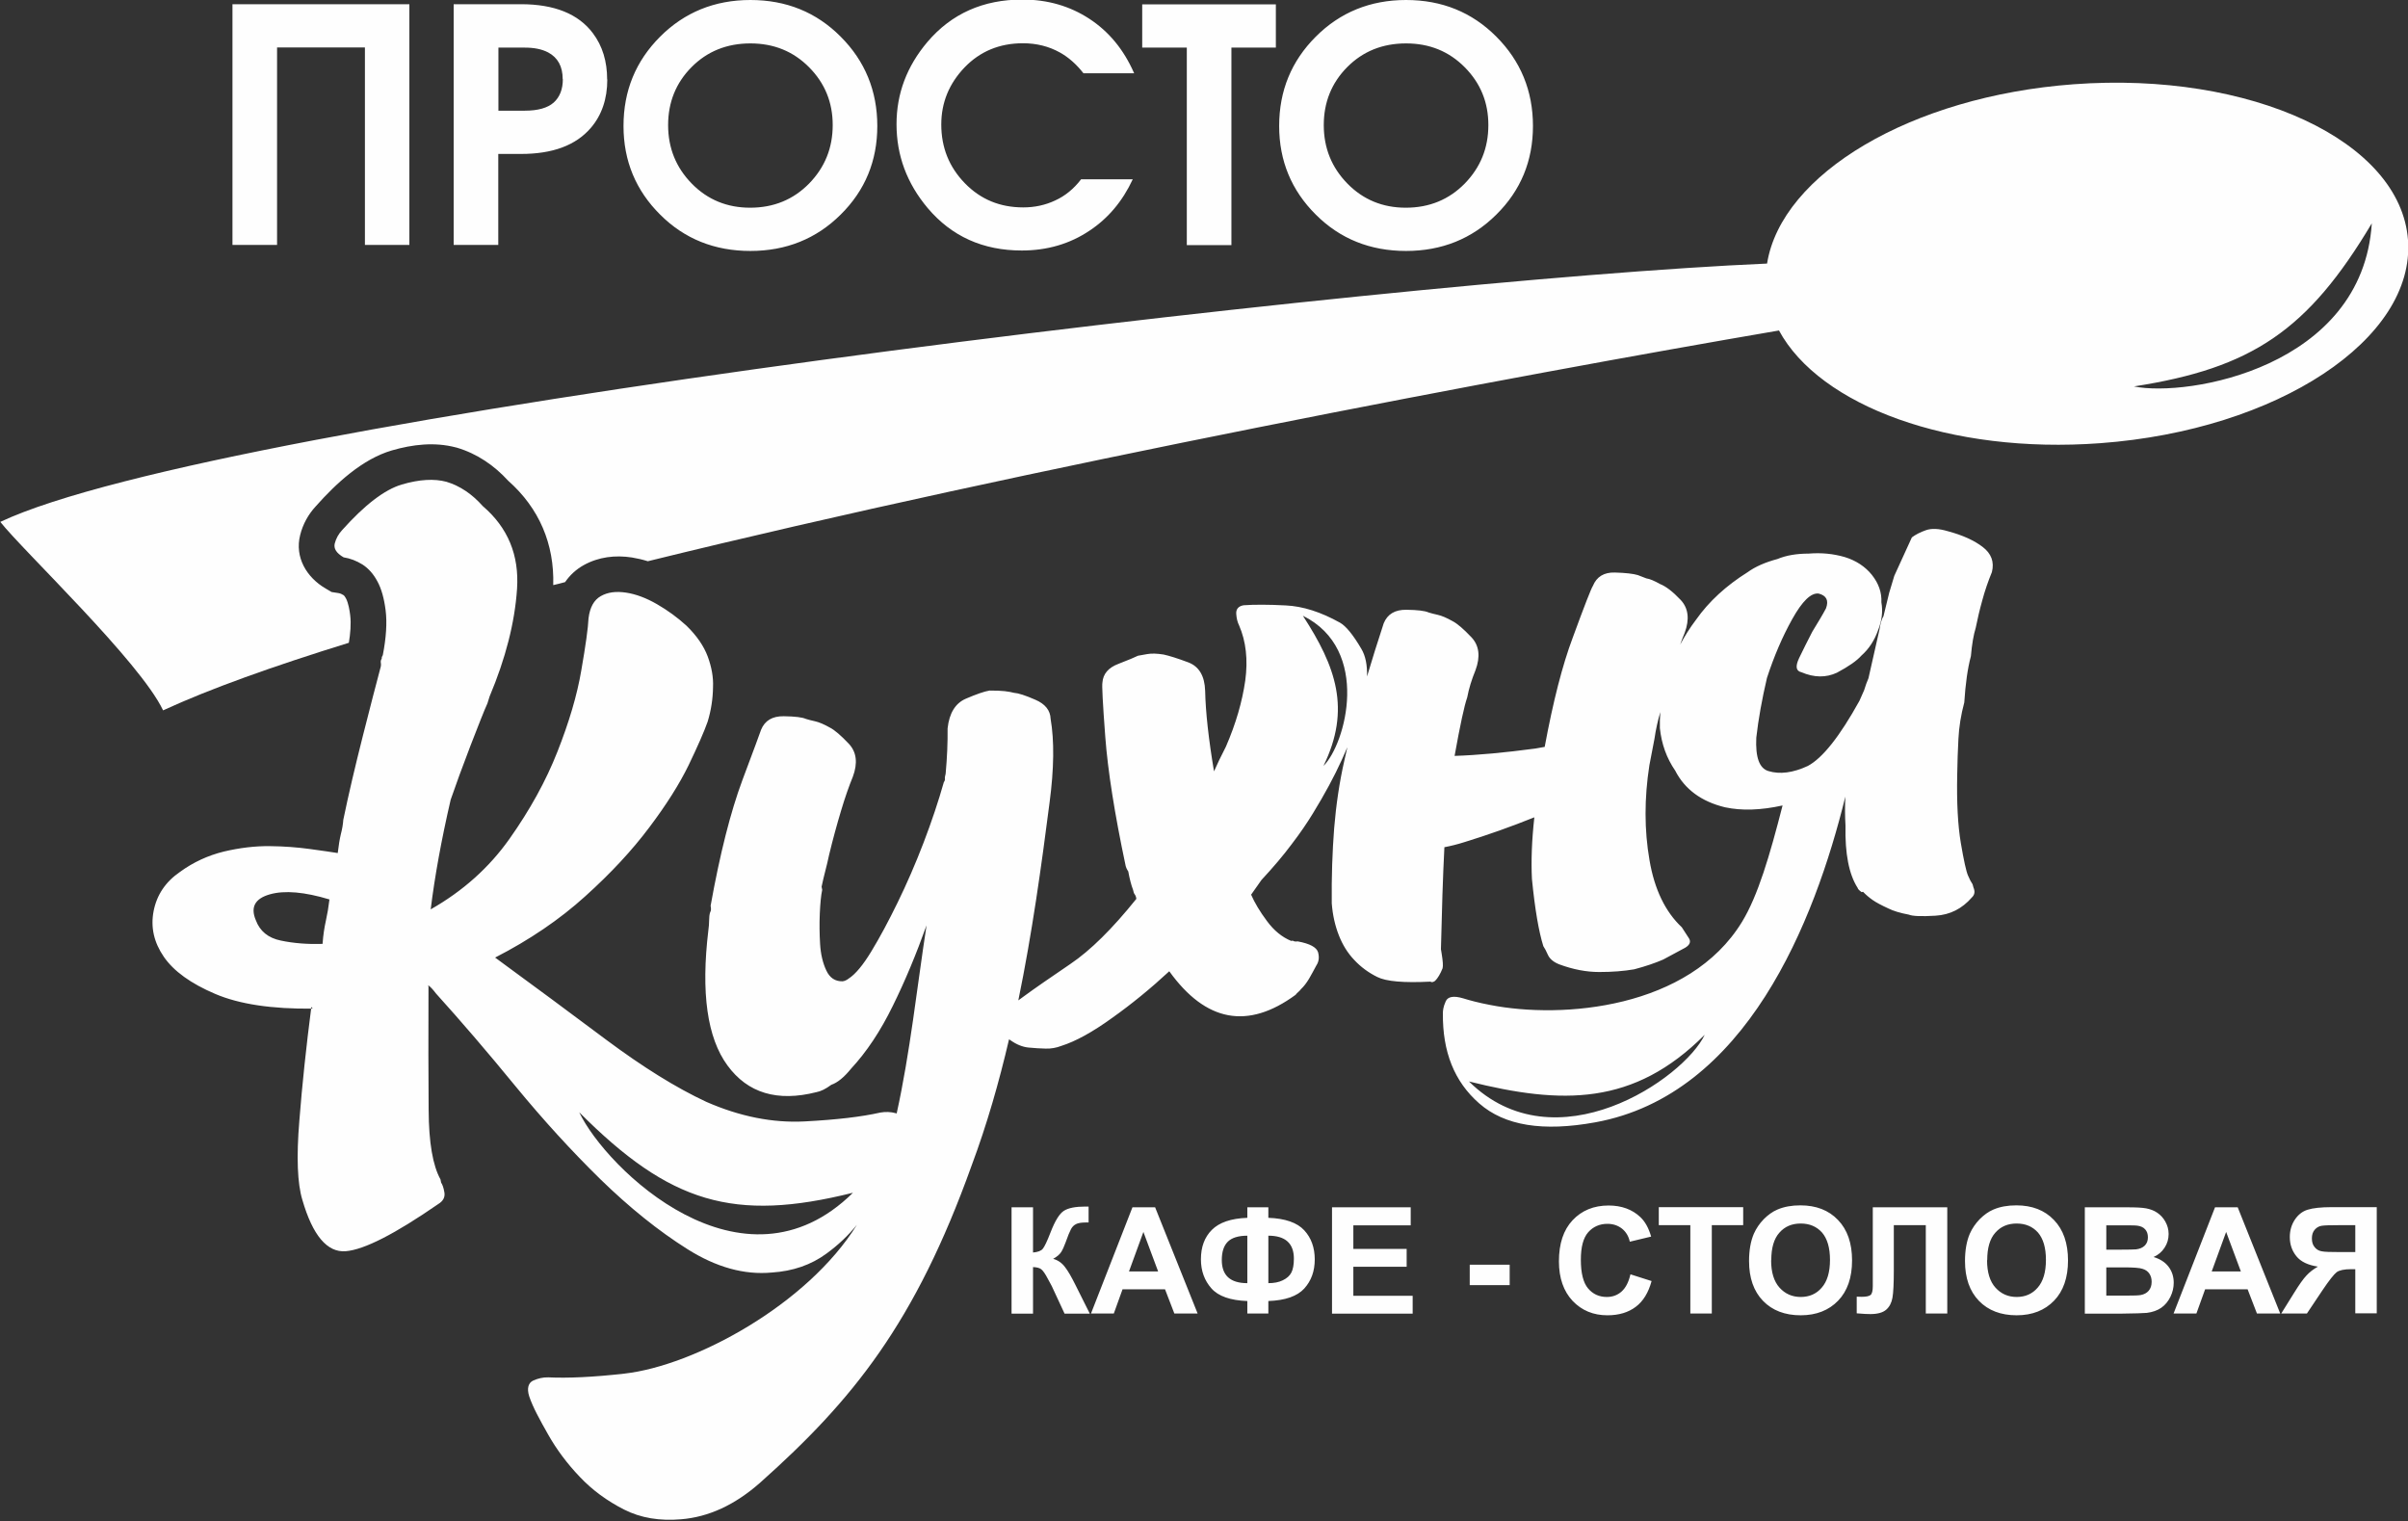
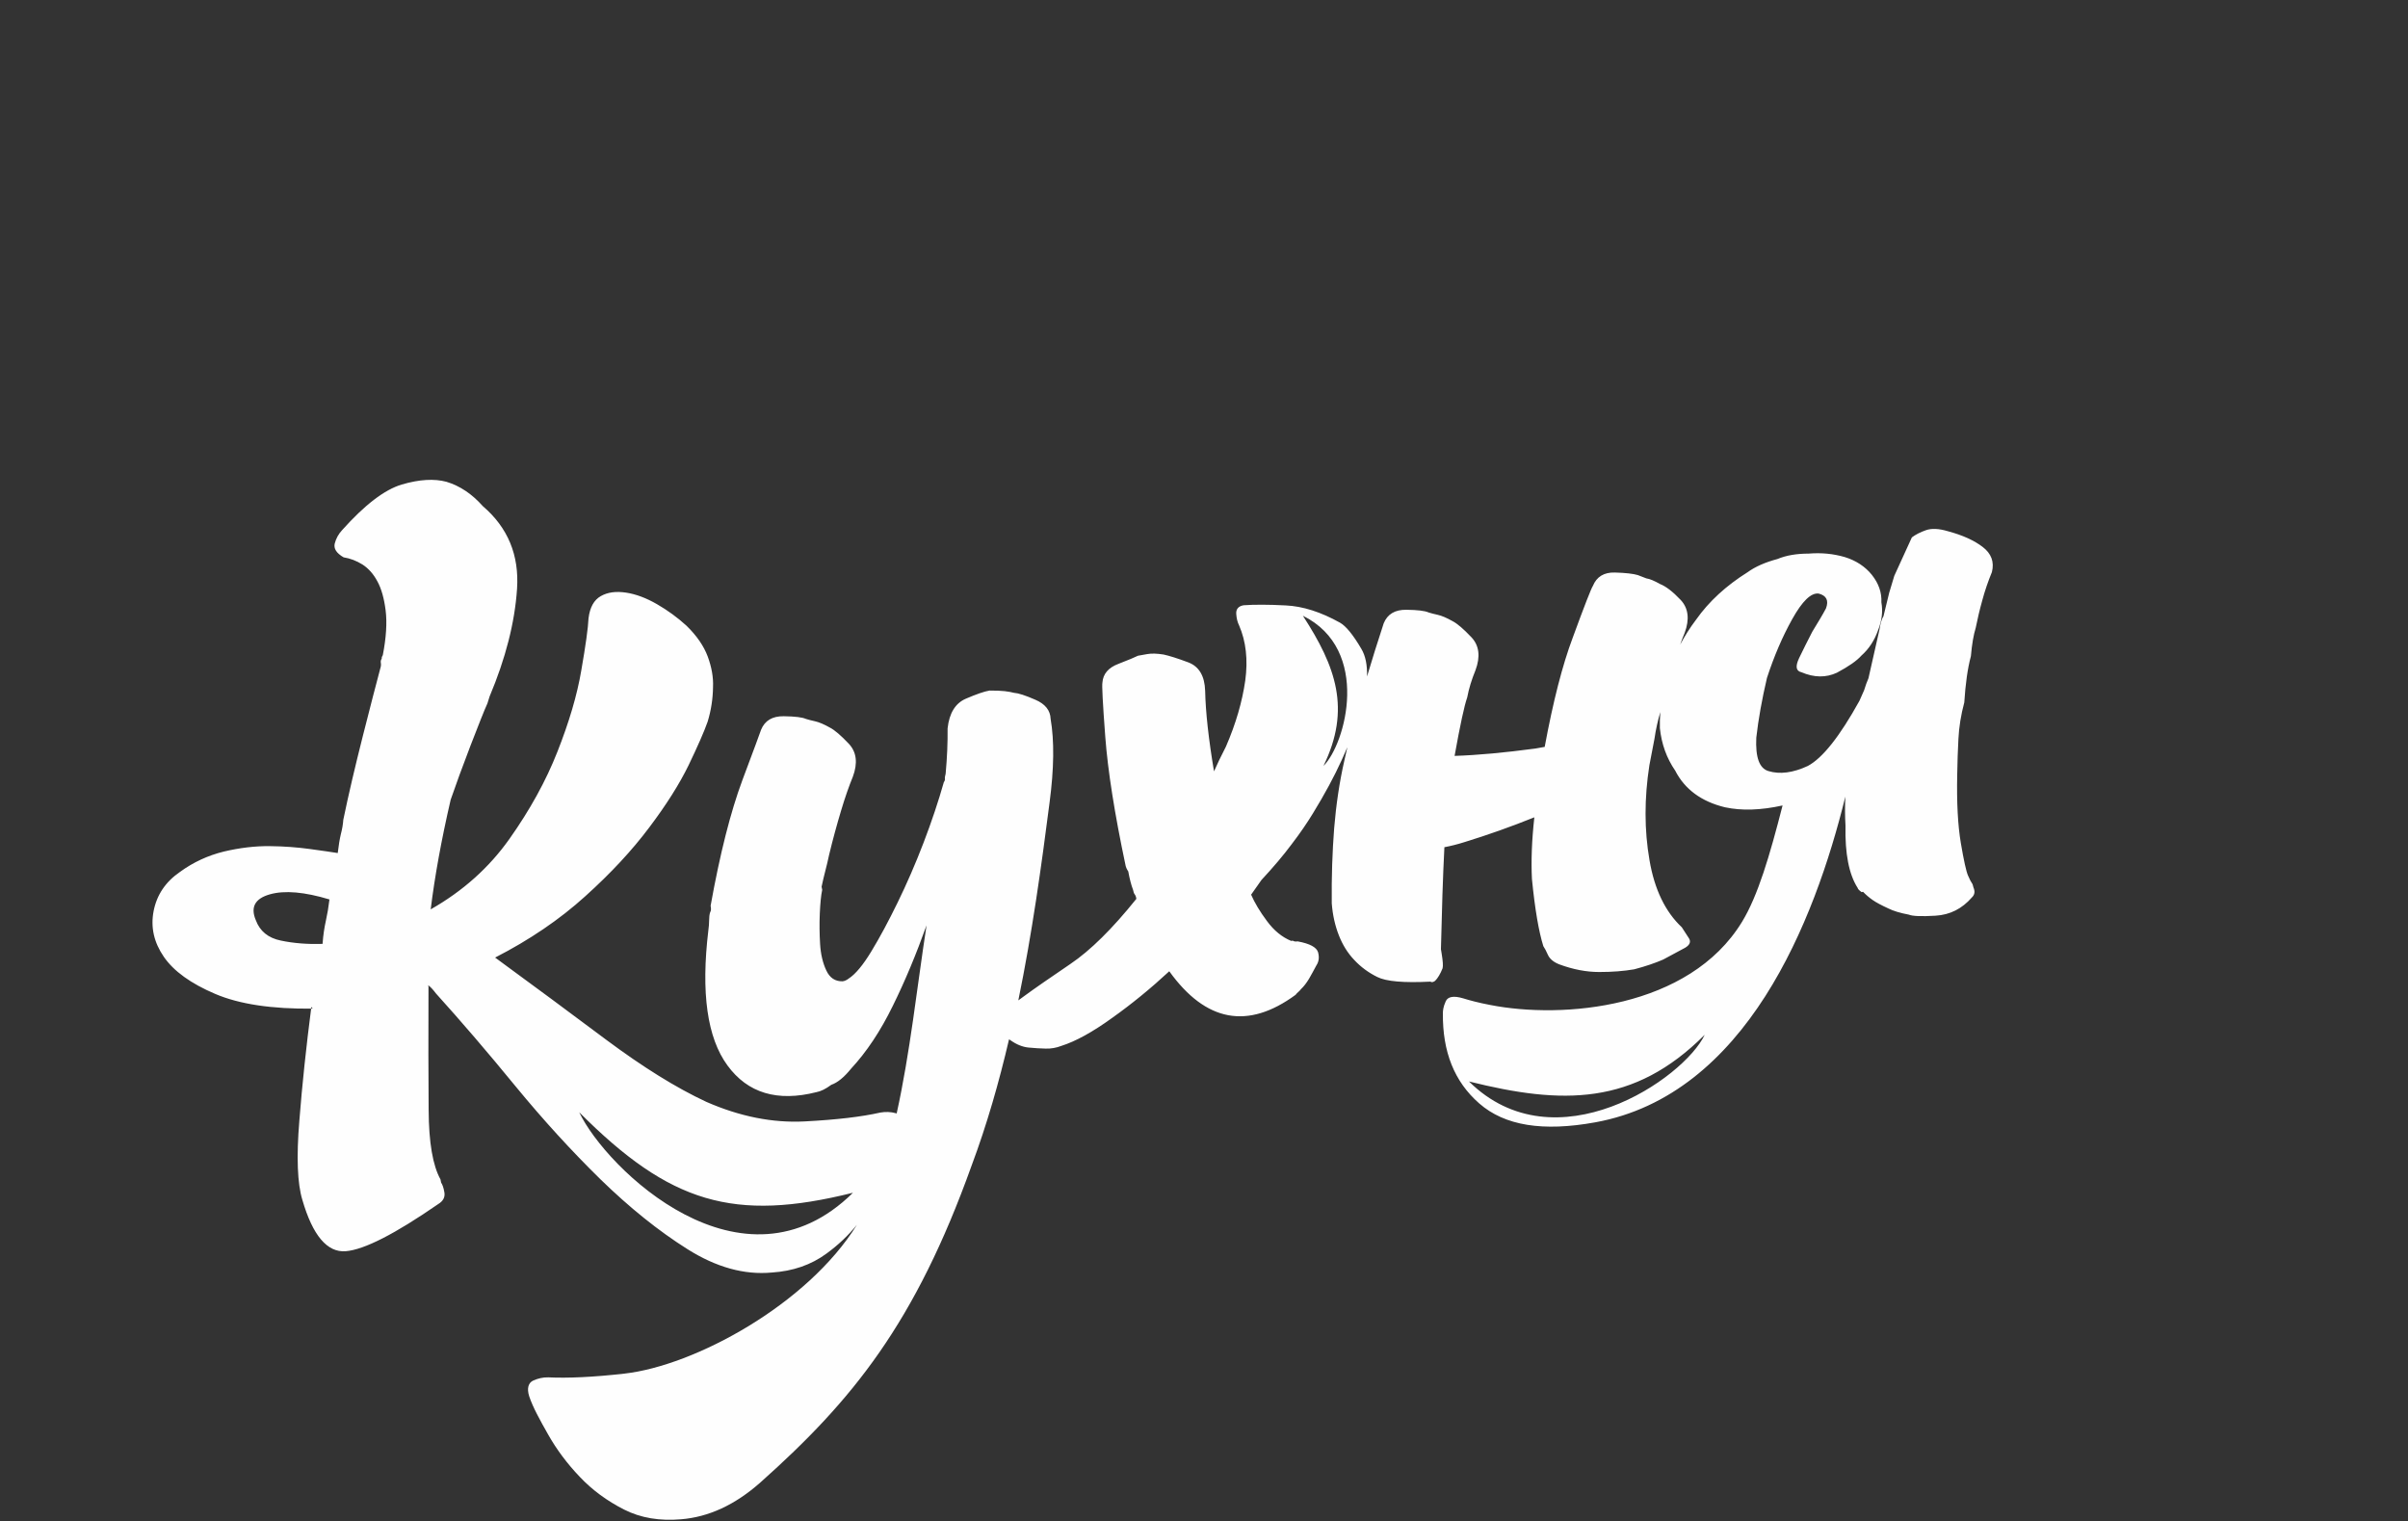
<svg xmlns="http://www.w3.org/2000/svg" xml:space="preserve" width="53.528mm" height="33.816mm" style="shape-rendering:geometricPrecision; text-rendering:geometricPrecision; image-rendering:optimizeQuality; fill-rule:evenodd; clip-rule:evenodd" viewBox="0 0 160.35 101.3">
  <rect x="0" y="0" width="160.35" height="101.3" fill="#333333" stroke="none" />
  <defs>
    <style type="text/css">  .fil0 {fill:#FEFEFE} .fil1 {fill:#FEFEFE;fill-rule:nonzero}  </style>
  </defs>
  <g id="Слой_x0020_1">
    <g id="_2334257340432">
-       <path class="fil0" d="M118.44 22.01c-17.65,3.02 -49.74,9.07 -75.3,15.36 -0.35,-0.11 -0.7,-0.19 -1.06,-0.25 -1.11,-0.17 -2.22,-0.04 -3.21,0.51 -0.52,0.29 -0.93,0.68 -1.24,1.13 -0.26,0.07 -0.52,0.14 -0.79,0.2 0.08,-2.73 -0.93,-5.12 -3,-6.95 -0.93,-1.02 -2.07,-1.8 -3.41,-2.2l-0.04 -0.01 -0.04 -0.01c-1.41,-0.37 -2.87,-0.2 -4.25,0.2 -1.98,0.58 -3.73,2.21 -5.07,3.72 -0.5,0.54 -0.86,1.19 -1.04,1.91 -0.38,1.49 0.43,2.83 1.7,3.57l0.39 0.23 0.45 0.07c0.13,0.02 0.24,0.07 0.35,0.14 0.06,0.04 0.13,0.17 0.16,0.22 0.16,0.3 0.24,0.79 0.28,1.12 0.07,0.57 0.01,1.23 -0.09,1.83 -5.01,1.55 -9.25,3.06 -12.37,4.5 -1.53,-3.24 -9.32,-10.62 -10.84,-12.55 14.67,-6.92 92.03,-16.1 117.65,-17.2 0.95,-5.96 9.58,-11.14 20.42,-11.94 11.8,-0.87 21.77,3.77 22.26,10.37 0.49,6.6 -8.69,12.66 -20.49,13.53 -10.01,0.74 -18.69,-2.49 -21.4,-7.51zm23.66 3.72c3.54,0.73 15.22,-1.24 15.84,-10.86 -4.25,7.13 -7.97,9.64 -15.84,10.86z" />
      <path class="fil0" d="M20.82 67.16c-2.71,0.03 -4.87,-0.29 -6.49,-0.98 -1.62,-0.69 -2.76,-1.51 -3.42,-2.47 -0.66,-0.96 -0.89,-1.97 -0.68,-3.05 0.21,-1.07 0.79,-1.94 1.75,-2.6 0.89,-0.65 1.87,-1.1 2.93,-1.36 1.06,-0.25 2.08,-0.37 3.05,-0.36 0.97,0.01 1.85,0.08 2.66,0.19 0.81,0.11 1.43,0.2 1.87,0.27 0.06,-0.51 0.13,-0.93 0.21,-1.27 0.09,-0.34 0.14,-0.65 0.16,-0.94 0.35,-1.7 0.79,-3.56 1.3,-5.58 0.51,-2.02 0.9,-3.51 1.16,-4.49 0.05,-0.15 0.06,-0.28 0.04,-0.38 -0.02,-0.1 0,-0.2 0.06,-0.28 -0.01,-0.07 0.01,-0.14 0.07,-0.23 0.23,-1.18 0.29,-2.18 0.19,-2.98 -0.1,-0.8 -0.28,-1.45 -0.55,-1.94 -0.26,-0.49 -0.59,-0.86 -0.99,-1.12 -0.4,-0.25 -0.82,-0.41 -1.26,-0.48 -0.48,-0.28 -0.67,-0.58 -0.59,-0.92 0.09,-0.34 0.25,-0.63 0.49,-0.89 1.5,-1.68 2.83,-2.7 3.98,-3.04 1.16,-0.34 2.15,-0.4 2.97,-0.18 0.9,0.27 1.71,0.82 2.42,1.62 1.67,1.43 2.43,3.26 2.28,5.51 -0.15,2.24 -0.76,4.63 -1.83,7.17 0,0 -0.05,0.15 -0.14,0.45 -0.21,0.46 -0.58,1.4 -1.13,2.82 -0.54,1.41 -0.98,2.61 -1.32,3.6 -0.62,2.68 -1.06,5.11 -1.33,7.3 2.15,-1.22 3.9,-2.79 5.25,-4.7 1.35,-1.91 2.42,-3.84 3.19,-5.8 0.77,-1.95 1.31,-3.76 1.59,-5.42 0.29,-1.66 0.45,-2.81 0.48,-3.46 0.09,-0.73 0.36,-1.22 0.82,-1.48 0.46,-0.26 1.01,-0.33 1.68,-0.23 0.66,0.1 1.35,0.36 2.06,0.77 0.71,0.41 1.37,0.89 1.96,1.43 0.69,0.67 1.16,1.36 1.42,2.06 0.26,0.71 0.38,1.38 0.35,2.03 -0.01,0.79 -0.13,1.56 -0.36,2.31 -0.24,0.68 -0.67,1.65 -1.27,2.9 -0.61,1.25 -1.48,2.63 -2.62,4.14 -1.14,1.52 -2.55,3.04 -4.26,4.58 -1.7,1.54 -3.7,2.9 -6,4.08 2.53,1.85 5,3.68 7.42,5.49 2.42,1.8 4.63,3.18 6.65,4.12 2.24,0.98 4.42,1.41 6.54,1.3 2.12,-0.11 3.81,-0.31 5.04,-0.59 0.35,-0.06 0.69,-0.05 1.02,0.04 0.02,0.01 0.05,0.01 0.07,0.02 0.9,-4.09 1.34,-8.31 1.99,-12.53 -0.68,1.9 -1.42,3.69 -2.25,5.37 -0.82,1.68 -1.75,3.07 -2.77,4.17 -0.47,0.58 -0.91,0.94 -1.32,1.08 -0.38,0.28 -0.71,0.44 -0.99,0.49 -2.6,0.66 -4.58,0.07 -5.93,-1.78 -1.35,-1.84 -1.77,-4.84 -1.27,-9 0.03,-0.22 0.05,-0.44 0.05,-0.65 -0,-0.21 0.02,-0.4 0.07,-0.55 0.06,-0.08 0.07,-0.23 0.03,-0.43 0.62,-3.46 1.33,-6.25 2.11,-8.35 0.79,-2.1 1.2,-3.22 1.25,-3.37 0.25,-0.61 0.75,-0.91 1.51,-0.9 0.75,0.01 1.24,0.07 1.48,0.18 0.15,0.05 0.36,0.1 0.62,0.16 0.26,0.06 0.59,0.2 0.98,0.42 0.31,0.16 0.73,0.52 1.25,1.07 0.52,0.55 0.61,1.29 0.27,2.2 -0.25,0.61 -0.52,1.37 -0.79,2.28 -0.27,0.9 -0.54,1.88 -0.79,2.92 -0.08,0.37 -0.16,0.72 -0.25,1.06 -0.09,0.34 -0.17,0.69 -0.25,1.06l0.04 0.21c-0.08,0.37 -0.13,0.9 -0.16,1.58 -0.03,0.68 -0.02,1.36 0.02,2.03 0.04,0.67 0.18,1.26 0.41,1.75 0.23,0.5 0.59,0.74 1.09,0.73 0.14,-0.02 0.27,-0.08 0.4,-0.18 0.45,-0.29 0.96,-0.9 1.51,-1.81 0.56,-0.92 1.14,-2 1.75,-3.25 0.61,-1.25 1.19,-2.58 1.73,-3.99 0.54,-1.41 0.99,-2.76 1.35,-4.03 0.06,-0.08 0.08,-0.16 0.07,-0.23 -0.01,-0.07 0.01,-0.18 0.05,-0.33 0.1,-1.09 0.14,-2.1 0.13,-3.02 0.11,-1.02 0.52,-1.68 1.22,-1.98 0.7,-0.3 1.22,-0.48 1.57,-0.54 0.43,-0 0.77,0.01 1.02,0.04 0.25,0.03 0.46,0.07 0.61,0.11 0.29,0.02 0.76,0.17 1.42,0.46 0.66,0.28 1,0.71 1.02,1.27 0.25,1.46 0.23,3.32 -0.07,5.58 -0.54,4.2 -1.16,8.7 -2.08,13.17 0.1,-0.07 0.2,-0.15 0.3,-0.22 0.76,-0.56 1.82,-1.29 3.16,-2.2 1.35,-0.91 2.81,-2.36 4.4,-4.34 -0.02,-0.14 -0.06,-0.24 -0.11,-0.3 -0.05,-0.06 -0.08,-0.16 -0.11,-0.3 -0.13,-0.34 -0.23,-0.75 -0.32,-1.23 -0.09,-0.13 -0.15,-0.26 -0.18,-0.4 -0.73,-3.45 -1.18,-6.3 -1.35,-8.56 -0.17,-2.26 -0.23,-3.46 -0.19,-3.61 0.04,-0.58 0.4,-1 1.07,-1.25 0.67,-0.26 1.1,-0.44 1.3,-0.54 0.14,-0.02 0.35,-0.06 0.62,-0.11 0.28,-0.05 0.64,-0.04 1.08,0.03 0.37,0.08 0.92,0.25 1.64,0.52 0.72,0.27 1.1,0.9 1.13,1.9 0.03,1.42 0.23,3.21 0.59,5.36 0.1,-0.23 0.22,-0.48 0.35,-0.76 0.13,-0.27 0.28,-0.57 0.44,-0.88 0.67,-1.54 1.09,-3.01 1.29,-4.4 0.19,-1.39 0.05,-2.62 -0.41,-3.68 -0.1,-0.2 -0.17,-0.45 -0.19,-0.77 -0.02,-0.32 0.15,-0.51 0.49,-0.57 0.71,-0.05 1.64,-0.05 2.79,0.01 1.15,0.05 2.36,0.44 3.63,1.15 0.39,0.22 0.87,0.8 1.42,1.74 0.28,0.47 0.4,1.08 0.38,1.84 0.33,-1.11 0.7,-2.29 1.11,-3.54 0.25,-0.61 0.75,-0.91 1.51,-0.9 0.75,0.01 1.24,0.07 1.48,0.18 0.15,0.05 0.36,0.1 0.62,0.16 0.26,0.06 0.59,0.2 0.98,0.42 0.31,0.16 0.73,0.52 1.25,1.07 0.52,0.55 0.61,1.29 0.27,2.2 -0.25,0.61 -0.44,1.22 -0.55,1.81 -0.19,0.53 -0.47,1.83 -0.84,3.89 1.56,-0.05 3.36,-0.22 5.38,-0.49l0.62 -0.11c0.56,-3.02 1.18,-5.45 1.87,-7.28 0.78,-2.13 1.23,-3.28 1.34,-3.44 0.25,-0.61 0.74,-0.91 1.46,-0.89 0.72,0.02 1.23,0.08 1.53,0.17l0.57 0.22c0.22,0.03 0.53,0.16 0.92,0.38 0.38,0.15 0.84,0.5 1.36,1.05 0.52,0.55 0.61,1.29 0.27,2.2 -0.1,0.24 -0.2,0.5 -0.3,0.78 0.3,-0.56 0.65,-1.12 1.06,-1.66 0.86,-1.22 2.01,-2.27 3.43,-3.16 0.51,-0.37 1.17,-0.66 1.99,-0.88 0.6,-0.25 1.3,-0.36 2.08,-0.36 0.85,-0.07 1.64,0.01 2.4,0.23 0.75,0.23 1.36,0.63 1.81,1.19 0.45,0.57 0.66,1.17 0.63,1.82 0.11,0.62 0.03,1.24 -0.22,1.86 -0.24,0.68 -0.61,1.25 -1.11,1.69 -0.3,0.34 -0.84,0.72 -1.63,1.14 -0.73,0.34 -1.52,0.33 -2.36,-0.03 -0.37,-0.08 -0.42,-0.39 -0.16,-0.94 0.26,-0.55 0.56,-1.13 0.88,-1.76 0.39,-0.64 0.7,-1.15 0.91,-1.55 0.2,-0.53 0.03,-0.86 -0.49,-0.99 -0.51,-0.06 -1.09,0.51 -1.75,1.69 -0.66,1.18 -1.22,2.49 -1.69,3.93 -0.33,1.41 -0.57,2.74 -0.71,3.98 -0.06,1.3 0.2,2.04 0.81,2.22 0.75,0.23 1.63,0.12 2.62,-0.34 0.98,-0.52 2.13,-1.97 3.44,-4.34l0.31 -0.7c0.09,-0.3 0.19,-0.57 0.29,-0.8l0.73 -3.23c0.07,-0.44 0.16,-0.74 0.27,-0.9 0.13,-0.52 0.25,-1.04 0.38,-1.56 0.09,-0.3 0.21,-0.68 0.34,-1.13l1.17 -2.56c0.25,-0.19 0.57,-0.35 0.94,-0.48 0.37,-0.13 0.86,-0.11 1.46,0.07 0.97,0.26 1.75,0.61 2.32,1.05 0.57,0.44 0.78,0.99 0.61,1.67 -0.25,0.61 -0.47,1.24 -0.64,1.88 -0.18,0.64 -0.32,1.25 -0.44,1.84 -0.14,0.45 -0.25,1.08 -0.32,1.88 -0.22,0.82 -0.36,1.85 -0.44,3.08 -0.22,0.82 -0.35,1.63 -0.39,2.42 -0.04,0.79 -0.07,1.58 -0.08,2.37 -0.04,1.86 0.04,3.39 0.24,4.57 0.2,1.18 0.36,1.9 0.48,2.17 0.12,0.27 0.2,0.43 0.25,0.49 0.05,0.06 0.08,0.16 0.11,0.3 0.12,0.27 0.08,0.49 -0.1,0.66 -0.66,0.76 -1.46,1.16 -2.42,1.22 -0.96,0.06 -1.55,0.03 -1.78,-0.07 -0.59,-0.11 -1.04,-0.25 -1.36,-0.41 -0.46,-0.21 -0.82,-0.4 -1.06,-0.57 -0.24,-0.17 -0.45,-0.35 -0.63,-0.54l-0.1 0.02c-0.16,-0.12 -0.25,-0.21 -0.26,-0.28 -0.58,-0.9 -0.85,-2.28 -0.81,-4.15 -0.04,-0.64 -0.04,-1.28 -0.01,-1.93 -2.05,8.35 -6.62,19.87 -16.66,21.69 -3.47,0.63 -6.02,0.23 -7.72,-1.26 -1.66,-1.45 -2.45,-3.44 -2.42,-6.02 0,-0.14 0.02,-0.41 0.19,-0.78 0.14,-0.32 0.54,-0.38 1.15,-0.2 0.45,0.14 1.05,0.3 1.79,0.44 4.85,0.96 13.27,0.24 16.79,-5.53 1.06,-1.74 1.84,-4.39 2.7,-7.75 -1.45,0.32 -2.73,0.36 -3.84,0.12 -1.56,-0.38 -2.67,-1.19 -3.31,-2.44 -0.57,-0.83 -0.91,-1.77 -1.02,-2.83 -0.01,-0.35 -0,-0.71 0.03,-1.07 -0.17,0.57 -0.3,1.16 -0.39,1.78l-0.34 1.77c-0.34,2.2 -0.34,4.31 0.01,6.32 0.33,1.94 1.05,3.43 2.15,4.46l0.44 0.68c0.19,0.25 0.12,0.48 -0.21,0.68 -0.39,0.21 -0.88,0.47 -1.47,0.79 -0.53,0.23 -1.17,0.45 -1.93,0.65 -0.69,0.12 -1.47,0.18 -2.33,0.18 -0.86,0 -1.74,-0.17 -2.66,-0.51 -0.38,-0.15 -0.63,-0.36 -0.75,-0.62 -0.12,-0.27 -0.22,-0.46 -0.31,-0.59 -0.3,-0.95 -0.56,-2.44 -0.76,-4.48 -0.06,-1.2 -0.01,-2.57 0.16,-4.1 -1.54,0.62 -3.09,1.17 -4.65,1.65 -0.47,0.15 -0.92,0.26 -1.34,0.34 -0.1,1.95 -0.17,4.21 -0.23,6.79l0.05 0.31c0.08,0.49 0.1,0.8 0.06,0.96 -0.15,0.38 -0.32,0.66 -0.5,0.84 -0.13,0.09 -0.23,0.11 -0.31,0.05 -1.77,0.09 -2.95,-0.01 -3.54,-0.31 -0.59,-0.29 -1.1,-0.67 -1.53,-1.13 -0.44,-0.46 -0.78,-1.01 -1.03,-1.65 -0.25,-0.64 -0.41,-1.34 -0.47,-2.12 -0.02,-1.78 0.04,-3.45 0.16,-5.01 0.13,-1.56 0.35,-3.06 0.68,-4.51 0.07,-0.29 0.13,-0.59 0.2,-0.88 -0.12,0.28 -0.25,0.56 -0.38,0.86 -0.49,1.08 -1.13,2.27 -1.91,3.54 -0.39,0.64 -0.86,1.33 -1.42,2.06 -0.55,0.74 -1.22,1.53 -2.01,2.38l-0.69 0.98c0.23,0.53 0.58,1.12 1.05,1.75 0.47,0.64 1.01,1.08 1.62,1.33l0.1 -0.02c0.08,0.06 0.19,0.07 0.33,0.05 0.81,0.15 1.26,0.39 1.36,0.73 0.09,0.34 0.05,0.63 -0.12,0.88 -0.16,0.31 -0.33,0.61 -0.49,0.89 -0.17,0.28 -0.34,0.5 -0.53,0.68 -0.06,0.08 -0.12,0.14 -0.18,0.19 -0.06,0.05 -0.12,0.11 -0.18,0.19 -3.18,2.33 -5.98,1.81 -8.41,-1.57 -1.23,1.14 -2.5,2.18 -3.81,3.11 -1.3,0.94 -2.43,1.56 -3.38,1.86 -0.34,0.13 -0.68,0.19 -1.04,0.18 -0.36,-0.01 -0.74,-0.03 -1.14,-0.07 -0.4,-0.04 -0.8,-0.2 -1.21,-0.49 -0.03,-0.02 -0.06,-0.04 -0.09,-0.06 -0.67,2.87 -1.48,5.7 -2.49,8.4l0 0c-3.76,10.5 -7.93,15.64 -14.06,21.1 -1.7,1.51 -3.46,2.31 -5.29,2.46 -1.41,0.12 -2.68,-0.08 -3.8,-0.65 -1.12,-0.57 -2.11,-1.29 -2.95,-2.18 -0.84,-0.88 -1.54,-1.82 -2.1,-2.81 -0.56,-0.99 -1.02,-1.82 -1.26,-2.54 -0.18,-0.55 -0.05,-0.92 0.27,-1.06 0.32,-0.14 0.65,-0.22 1,-0.21 1.27,0.06 2.96,-0.01 5.07,-0.25 4.68,-0.53 12.19,-4.6 15.48,-9.91 -0.58,0.72 -1.26,1.36 -2.03,1.92 -1.02,0.75 -2.23,1.17 -3.64,1.26 -1.83,0.17 -3.7,-0.35 -5.62,-1.56 -1.92,-1.21 -3.85,-2.76 -5.78,-4.64 -1.93,-1.89 -3.82,-3.96 -5.67,-6.21 -1.85,-2.26 -3.61,-4.31 -5.29,-6.17 -0.19,-0.25 -0.36,-0.44 -0.52,-0.55l0.02 0.1c-0.01,3.29 -0.01,6.02 0.01,8.2 0.01,2.18 0.28,3.72 0.79,4.63l0.04 0.21c0.09,0.13 0.17,0.35 0.22,0.66 0.05,0.31 -0.08,0.57 -0.41,0.77 -2.88,1.99 -4.93,3.04 -6.16,3.14 -1.23,0.1 -2.2,-1.04 -2.89,-3.42 -0.33,-1.09 -0.4,-2.84 -0.2,-5.27 0.19,-2.43 0.46,-4.95 0.8,-7.58zm17.75 6.9c1.79,3.76 10.88,12.61 18.23,5.36 -7.94,1.98 -12.19,0.7 -18.23,-5.36zm49.56 -23.06c1.47,-1.44 3.2,-7.74 -1.37,-10 2.2,3.39 3.22,6.21 1.37,10zm25.39 17.9c-1.4,2.94 -9.95,8.79 -15.7,3.11 6.21,1.55 10.97,1.63 15.7,-3.11zm-91.58 -9.01c-1.66,-0.5 -2.98,-0.62 -3.97,-0.34 -0.99,0.28 -1.3,0.85 -0.94,1.71 0.27,0.74 0.83,1.2 1.68,1.37 0.85,0.18 1.78,0.25 2.77,0.22 0.04,-0.58 0.12,-1.09 0.22,-1.54 0.1,-0.45 0.18,-0.92 0.24,-1.43z" />
-       <path class="fil1" d="M27.27 16.31l-2.97 0 0 -13.15 -5.85 0 0 13.15 -2.97 0 0 -16.03 11.78 0 0 16.03zm13.17 -11.02c0,1.3 -0.37,2.38 -1.1,3.23 -1,1.16 -2.54,1.73 -4.64,1.73l-1.52 0 0 6.06 -2.97 0 0 -16.03 4.48 0c2.22,0 3.82,0.64 4.79,1.93 0.64,0.85 0.95,1.88 0.95,3.08zm-2.97 -0.02c0,-0.85 -0.33,-1.44 -0.97,-1.78 -0.42,-0.22 -0.94,-0.32 -1.56,-0.32l-1.75 0 0 4.2 1.75 0c0.88,0 1.52,-0.18 1.93,-0.54 0.4,-0.36 0.61,-0.88 0.61,-1.56zm20.95 3.12c0,2.32 -0.81,4.29 -2.44,5.9 -1.62,1.61 -3.63,2.42 -6.01,2.42 -2.38,0 -4.39,-0.8 -6.01,-2.42 -1.62,-1.61 -2.44,-3.58 -2.44,-5.9 0,-2.34 0.81,-4.32 2.44,-5.95 1.62,-1.62 3.63,-2.44 6.01,-2.44 2.38,0 4.39,0.81 6.01,2.44 1.62,1.62 2.44,3.61 2.44,5.95zm-2.97 -0.07c0,-1.5 -0.52,-2.78 -1.57,-3.84 -1.05,-1.06 -2.35,-1.59 -3.91,-1.59 -1.57,0 -2.88,0.53 -3.92,1.58 -1.04,1.05 -1.56,2.34 -1.56,3.86 0,1.53 0.53,2.83 1.58,3.9 1.05,1.07 2.35,1.6 3.88,1.6 1.57,0 2.88,-0.54 3.93,-1.61 1.05,-1.08 1.57,-2.37 1.57,-3.89zm20.08 -3.44l-3.38 0c-0.48,-0.61 -1,-1.07 -1.58,-1.39 -0.72,-0.4 -1.54,-0.61 -2.45,-0.61 -1.56,0 -2.86,0.54 -3.89,1.61 -1.03,1.08 -1.55,2.34 -1.55,3.8 0,1.53 0.52,2.83 1.57,3.91 1.05,1.08 2.34,1.61 3.89,1.61 0.75,0 1.46,-0.15 2.12,-0.46 0.66,-0.3 1.24,-0.77 1.73,-1.41l3.44 0c-0.68,1.46 -1.64,2.6 -2.88,3.42 -1.31,0.88 -2.82,1.32 -4.51,1.32 -2.58,0 -4.67,-0.94 -6.26,-2.82 -1.39,-1.65 -2.08,-3.51 -2.08,-5.59 0,-2.04 0.69,-3.86 2.06,-5.48 1.6,-1.88 3.71,-2.82 6.32,-2.82 1.67,0 3.16,0.43 4.46,1.28 1.3,0.85 2.29,2.05 2.97,3.6zm9.44 -1.71l-2.97 0 0 13.15 -2.97 0 0 -13.15 -2.97 0 0 -2.88 8.9 0 0 2.88zm17.11 5.22c0,2.32 -0.81,4.29 -2.44,5.9 -1.62,1.61 -3.63,2.42 -6.01,2.42 -2.38,0 -4.39,-0.8 -6.01,-2.42 -1.62,-1.61 -2.44,-3.58 -2.44,-5.9 0,-2.34 0.81,-4.32 2.44,-5.95 1.62,-1.62 3.63,-2.44 6.01,-2.44 2.38,0 4.39,0.81 6.01,2.44 1.62,1.62 2.44,3.61 2.44,5.95zm-2.97 -0.07c0,-1.5 -0.52,-2.78 -1.57,-3.84 -1.05,-1.06 -2.35,-1.59 -3.91,-1.59 -1.57,0 -2.88,0.53 -3.92,1.58 -1.04,1.05 -1.56,2.34 -1.56,3.86 0,1.53 0.53,2.83 1.58,3.9 1.05,1.07 2.35,1.6 3.88,1.6 1.57,0 2.88,-0.54 3.93,-1.61 1.05,-1.08 1.57,-2.37 1.57,-3.89z" />
-       <path class="fil1" d="M67.36 80.39l1.43 0 0 3.01c0.32,-0.03 0.54,-0.11 0.65,-0.25 0.11,-0.13 0.29,-0.5 0.52,-1.1 0.3,-0.77 0.59,-1.24 0.89,-1.43 0.3,-0.19 0.77,-0.28 1.43,-0.28 0.03,0 0.1,-0 0.21,-0l0 1.06 -0.2 -0c-0.29,0 -0.51,0.04 -0.64,0.11 -0.14,0.07 -0.25,0.18 -0.33,0.33 -0.08,0.15 -0.21,0.45 -0.37,0.91 -0.09,0.24 -0.18,0.45 -0.28,0.61 -0.1,0.16 -0.28,0.32 -0.54,0.46 0.32,0.09 0.58,0.27 0.79,0.55 0.21,0.27 0.43,0.66 0.68,1.16l0.97 1.94 -1.68 0 -0.85 -1.83c-0.01,-0.03 -0.04,-0.08 -0.08,-0.15 -0.01,-0.03 -0.08,-0.14 -0.18,-0.33 -0.18,-0.35 -0.33,-0.56 -0.45,-0.65 -0.12,-0.09 -0.3,-0.13 -0.54,-0.14l0 3.1 -1.43 0 0 -7.07zm12.39 7.07l-1.55 0 -0.62 -1.61 -2.83 0 -0.58 1.61 -1.52 0 2.76 -7.07 1.51 0 2.83 7.07zm-2.63 -2.8l-0.98 -2.63 -0.96 2.63 1.93 0zm7.34 1.97l0 0.83 -1.4 0 0 -0.83c-1.13,-0.04 -1.93,-0.32 -2.39,-0.84 -0.46,-0.52 -0.7,-1.16 -0.7,-1.94 0,-0.82 0.24,-1.47 0.73,-1.96 0.49,-0.49 1.27,-0.76 2.36,-0.8l0 -0.7 1.4 0 0 0.7c1.12,0.04 1.92,0.32 2.39,0.83 0.47,0.51 0.7,1.16 0.7,1.94 0,0.78 -0.23,1.42 -0.7,1.94 -0.47,0.51 -1.26,0.79 -2.39,0.83zm0 -1.19c0.37,0 0.7,-0.06 0.96,-0.19 0.27,-0.13 0.46,-0.3 0.57,-0.51 0.11,-0.21 0.17,-0.52 0.17,-0.93 0,-1.02 -0.57,-1.53 -1.7,-1.53l0 3.16zm-1.4 0l0 -3.16c-0.6,0 -1.04,0.14 -1.3,0.4 -0.27,0.27 -0.4,0.68 -0.4,1.22 0,1.03 0.57,1.54 1.7,1.54zm5.64 2.02l0 -7.07 5.24 0 0 1.2 -3.82 0 0 1.57 3.55 0 0 1.19 -3.55 0 0 1.93 3.95 0 0 1.19 -5.38 0zm9.17 -1.89l0 -1.36 2.66 0 0 1.36 -2.66 0zm10.73 -0.71l1.38 0.44c-0.21,0.77 -0.56,1.35 -1.06,1.72 -0.49,0.37 -1.12,0.56 -1.88,0.56 -0.94,0 -1.71,-0.32 -2.32,-0.96 -0.6,-0.64 -0.91,-1.52 -0.91,-2.63 0,-1.18 0.3,-2.09 0.91,-2.74 0.61,-0.65 1.41,-0.98 2.4,-0.98 0.86,0 1.57,0.26 2.11,0.77 0.32,0.3 0.56,0.74 0.72,1.3l-1.42 0.34c-0.08,-0.37 -0.26,-0.66 -0.52,-0.87 -0.27,-0.21 -0.59,-0.32 -0.97,-0.32 -0.52,0 -0.95,0.19 -1.28,0.56 -0.33,0.38 -0.49,0.98 -0.49,1.83 0,0.89 0.16,1.53 0.48,1.91 0.32,0.38 0.74,0.57 1.25,0.57 0.38,0 0.71,-0.12 0.98,-0.36 0.27,-0.24 0.47,-0.62 0.59,-1.14zm3.96 2.6l0 -5.88 -2.1 0 0 -1.2 5.62 0 0 1.2 -2.09 0 0 5.88 -1.43 0zm3.91 -3.49c0,-0.72 0.11,-1.33 0.32,-1.82 0.16,-0.36 0.38,-0.68 0.66,-0.97 0.28,-0.28 0.58,-0.5 0.91,-0.64 0.44,-0.19 0.95,-0.28 1.53,-0.28 1.04,0 1.88,0.32 2.5,0.97 0.63,0.65 0.94,1.55 0.94,2.7 0,1.14 -0.31,2.04 -0.93,2.68 -0.62,0.64 -1.45,0.97 -2.49,0.97 -1.05,0 -1.89,-0.32 -2.51,-0.96 -0.62,-0.64 -0.93,-1.53 -0.93,-2.65zm1.47 -0.05c0,0.8 0.19,1.41 0.56,1.82 0.37,0.41 0.84,0.62 1.41,0.62 0.57,0 1.04,-0.2 1.4,-0.62 0.36,-0.41 0.55,-1.02 0.55,-1.85 0,-0.81 -0.18,-1.41 -0.53,-1.82 -0.36,-0.4 -0.83,-0.6 -1.42,-0.6 -0.59,0 -1.06,0.2 -1.42,0.61 -0.36,0.4 -0.54,1.01 -0.54,1.83zm6.77 -3.53l4.96 0 0 7.07 -1.43 0 0 -5.88 -2.13 0 0 3.02c0,0.86 -0.03,1.47 -0.09,1.81 -0.06,0.34 -0.2,0.61 -0.42,0.8 -0.22,0.19 -0.57,0.29 -1.05,0.29 -0.17,0 -0.47,-0.01 -0.91,-0.05l0 -1.11 0.32 0.01c0.3,0 0.5,-0.04 0.6,-0.12 0.1,-0.08 0.15,-0.28 0.15,-0.59l-0 -1.22 0 -4.04zm6.14 3.58c0,-0.72 0.11,-1.33 0.32,-1.82 0.16,-0.36 0.38,-0.68 0.66,-0.97 0.28,-0.28 0.58,-0.5 0.91,-0.64 0.44,-0.19 0.95,-0.28 1.53,-0.28 1.04,0 1.88,0.32 2.5,0.97 0.63,0.65 0.94,1.55 0.94,2.7 0,1.14 -0.31,2.04 -0.93,2.68 -0.62,0.64 -1.45,0.97 -2.49,0.97 -1.05,0 -1.89,-0.32 -2.51,-0.96 -0.62,-0.64 -0.93,-1.53 -0.93,-2.65zm1.47 -0.05c0,0.8 0.19,1.41 0.56,1.82 0.37,0.41 0.84,0.62 1.41,0.62 0.57,0 1.04,-0.2 1.4,-0.62 0.36,-0.41 0.55,-1.02 0.55,-1.85 0,-0.81 -0.18,-1.41 -0.53,-1.82 -0.36,-0.4 -0.83,-0.6 -1.42,-0.6 -0.59,0 -1.06,0.2 -1.42,0.61 -0.36,0.4 -0.54,1.01 -0.54,1.83zm6.51 -3.53l2.83 0c0.56,0 0.98,0.02 1.25,0.07 0.27,0.05 0.52,0.14 0.74,0.29 0.22,0.15 0.4,0.34 0.54,0.59 0.14,0.25 0.22,0.52 0.22,0.83 0,0.33 -0.09,0.64 -0.27,0.91 -0.18,0.28 -0.42,0.48 -0.73,0.62 0.43,0.13 0.76,0.34 0.99,0.64 0.23,0.3 0.35,0.66 0.35,1.07 0,0.32 -0.07,0.63 -0.22,0.94 -0.15,0.3 -0.35,0.55 -0.61,0.73 -0.26,0.18 -0.58,0.29 -0.96,0.34 -0.24,0.02 -0.81,0.04 -1.72,0.05l-2.41 0 0 -7.07zm1.43 1.18l0 1.64 0.94 0c0.56,0 0.9,-0.01 1.04,-0.02 0.24,-0.03 0.44,-0.11 0.58,-0.25 0.14,-0.14 0.21,-0.32 0.21,-0.55 0,-0.22 -0.06,-0.4 -0.18,-0.53 -0.12,-0.14 -0.3,-0.22 -0.54,-0.25 -0.14,-0.02 -0.55,-0.02 -1.22,-0.02l-0.82 0zm0 2.81l0 1.89 1.32 0c0.52,0 0.84,-0.01 0.98,-0.04 0.21,-0.04 0.39,-0.13 0.52,-0.28 0.13,-0.15 0.2,-0.35 0.2,-0.6 0,-0.21 -0.05,-0.39 -0.15,-0.54 -0.1,-0.15 -0.25,-0.26 -0.45,-0.32 -0.19,-0.07 -0.62,-0.1 -1.27,-0.1l-1.15 0zm11.59 3.08l-1.56 0 -0.62 -1.61 -2.83 0 -0.58 1.61 -1.52 0 2.76 -7.07 1.51 0 2.83 7.07zm-2.63 -2.8l-0.98 -2.63 -0.96 2.63 1.93 0zm7.62 2.8l0 -2.95 -0.29 0c-0.45,0 -0.77,0.07 -0.95,0.2 -0.18,0.14 -0.5,0.54 -0.95,1.21l-1.03 1.54 -1.71 0 0.86 -1.38c0.34,-0.55 0.61,-0.93 0.82,-1.15 0.2,-0.22 0.46,-0.42 0.76,-0.59 -0.66,-0.1 -1.14,-0.33 -1.43,-0.69 -0.29,-0.36 -0.44,-0.78 -0.44,-1.28 0,-0.43 0.11,-0.81 0.33,-1.15 0.22,-0.33 0.5,-0.56 0.86,-0.67 0.35,-0.11 0.89,-0.17 1.59,-0.17l3.01 0 0 7.07 -1.43 0zm0 -5.88l-1.12 0c-0.57,0 -0.94,0.01 -1.12,0.04 -0.18,0.03 -0.33,0.11 -0.46,0.26 -0.13,0.15 -0.19,0.34 -0.19,0.58 0,0.25 0.06,0.44 0.19,0.59 0.12,0.15 0.28,0.24 0.47,0.27 0.19,0.04 0.58,0.05 1.17,0.05l1.06 0 0 -1.79z" />
    </g>
  </g>
</svg>